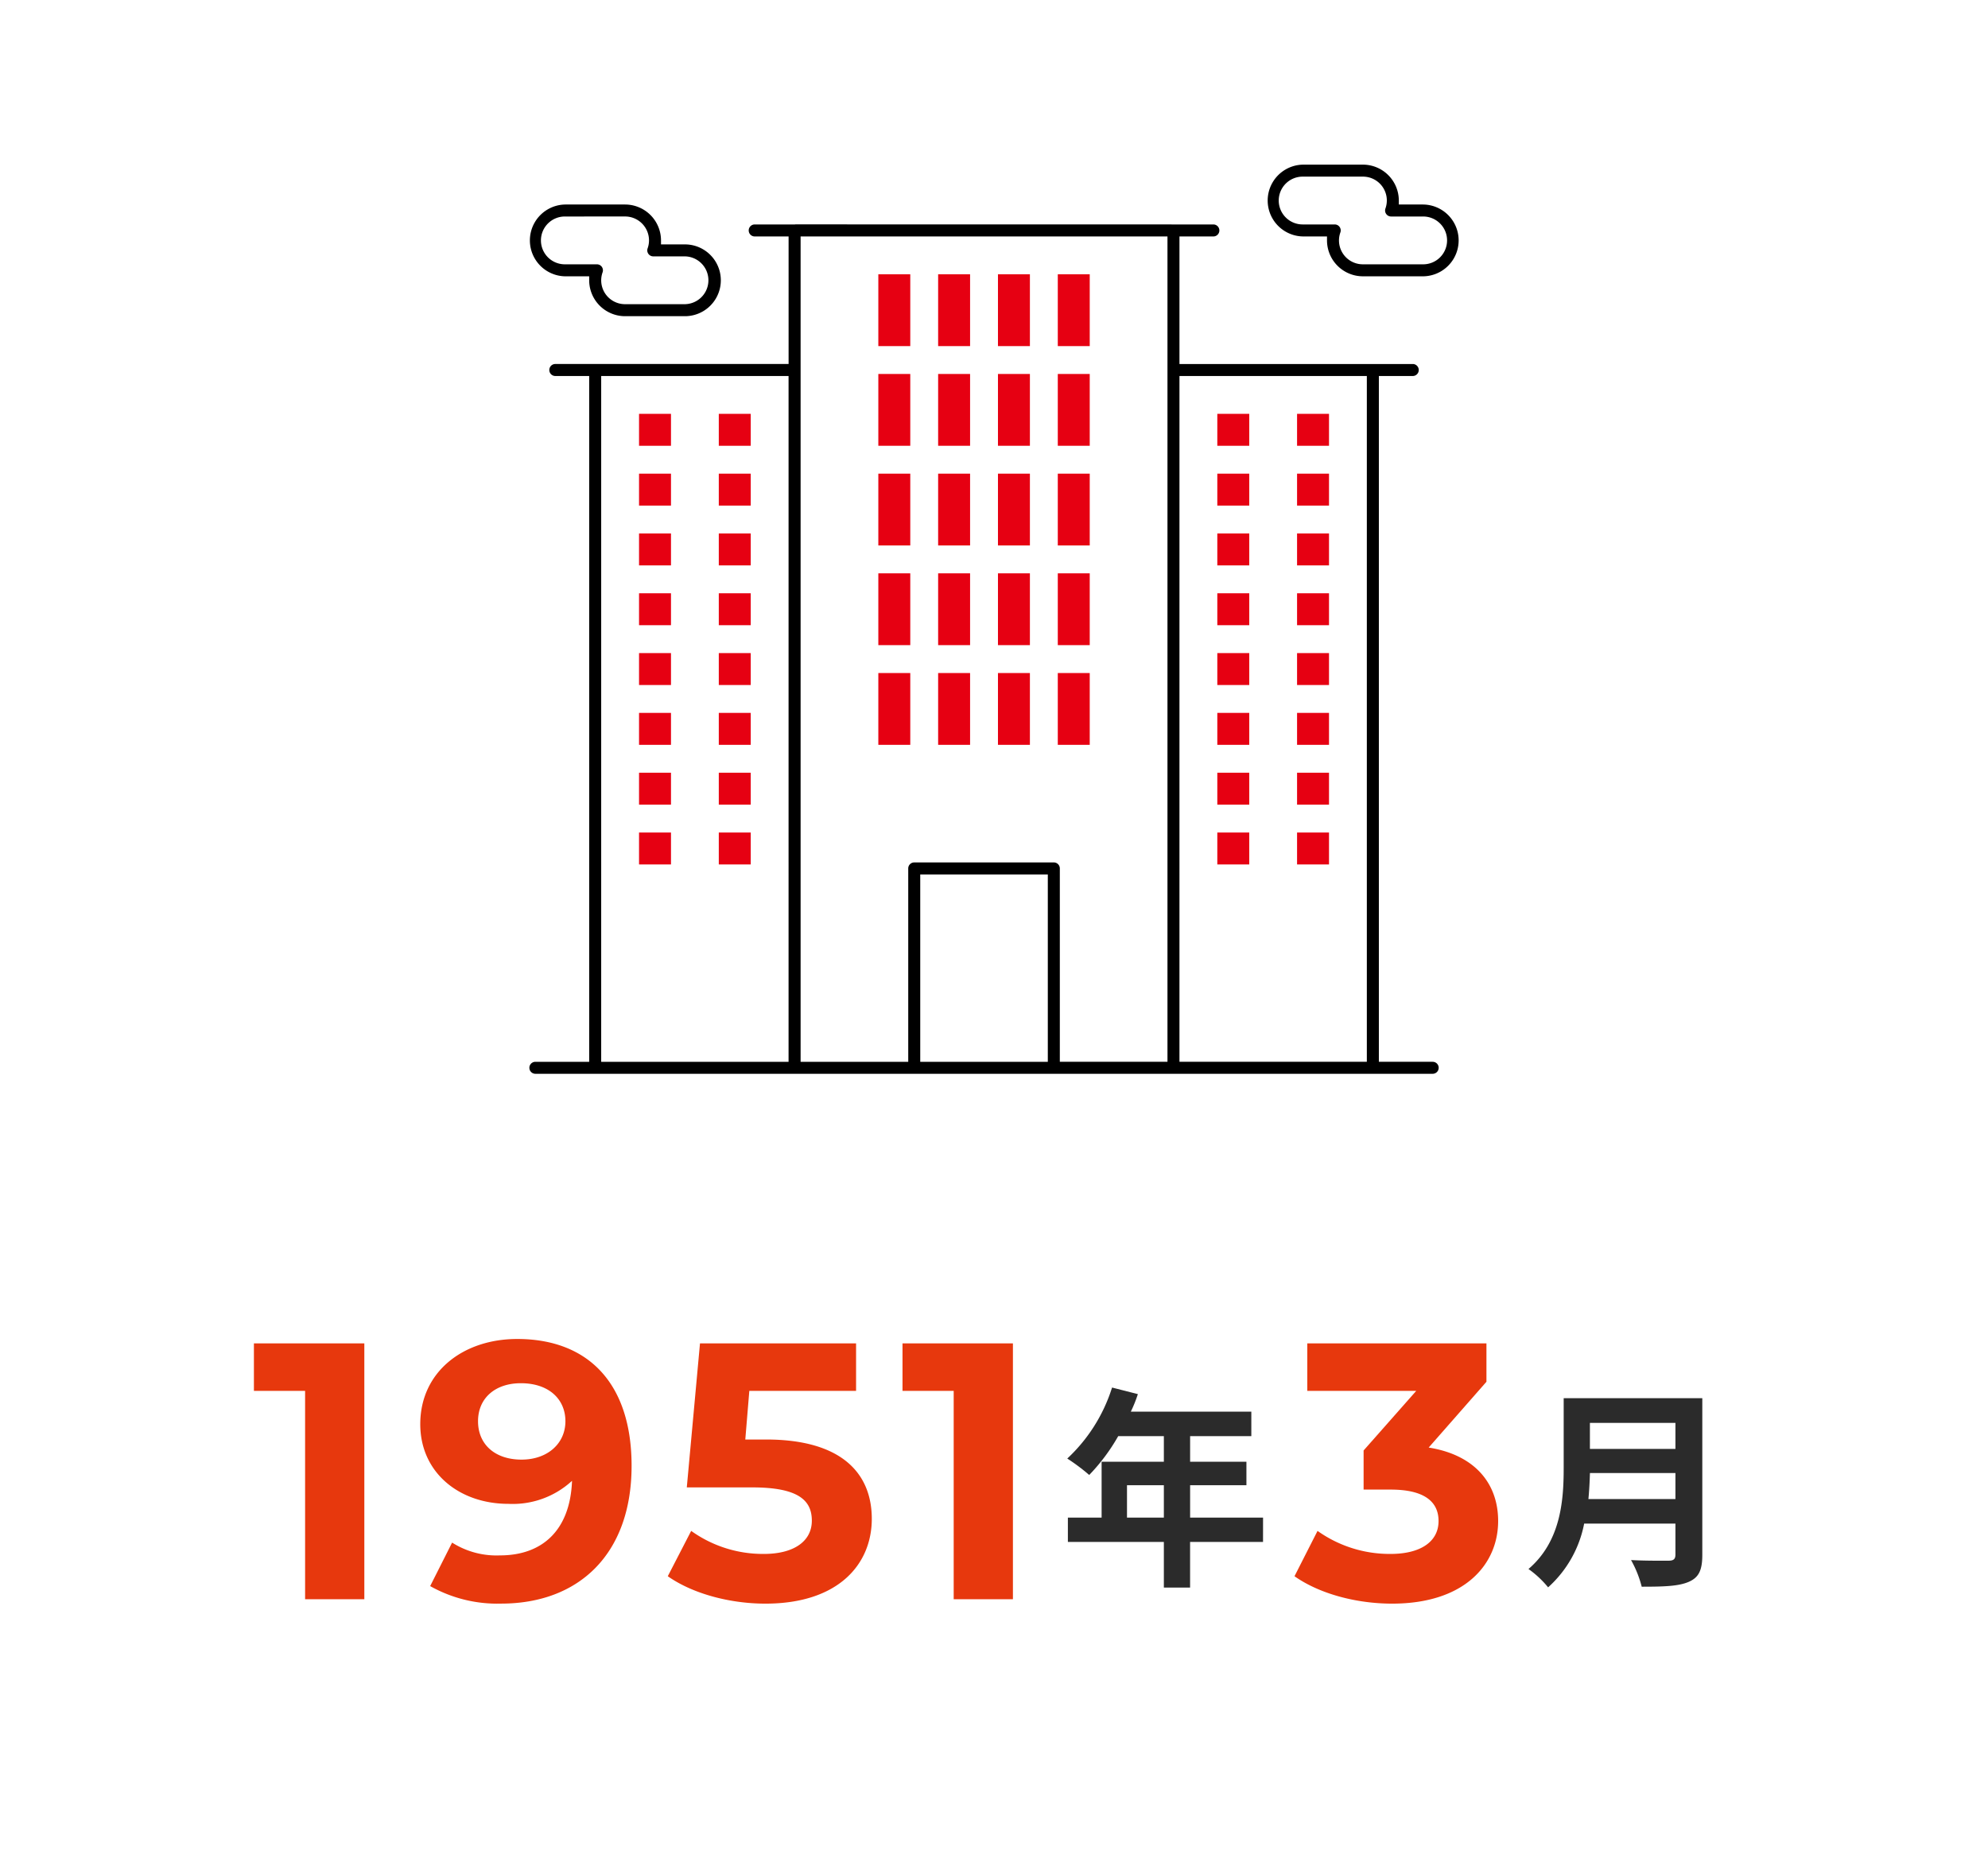
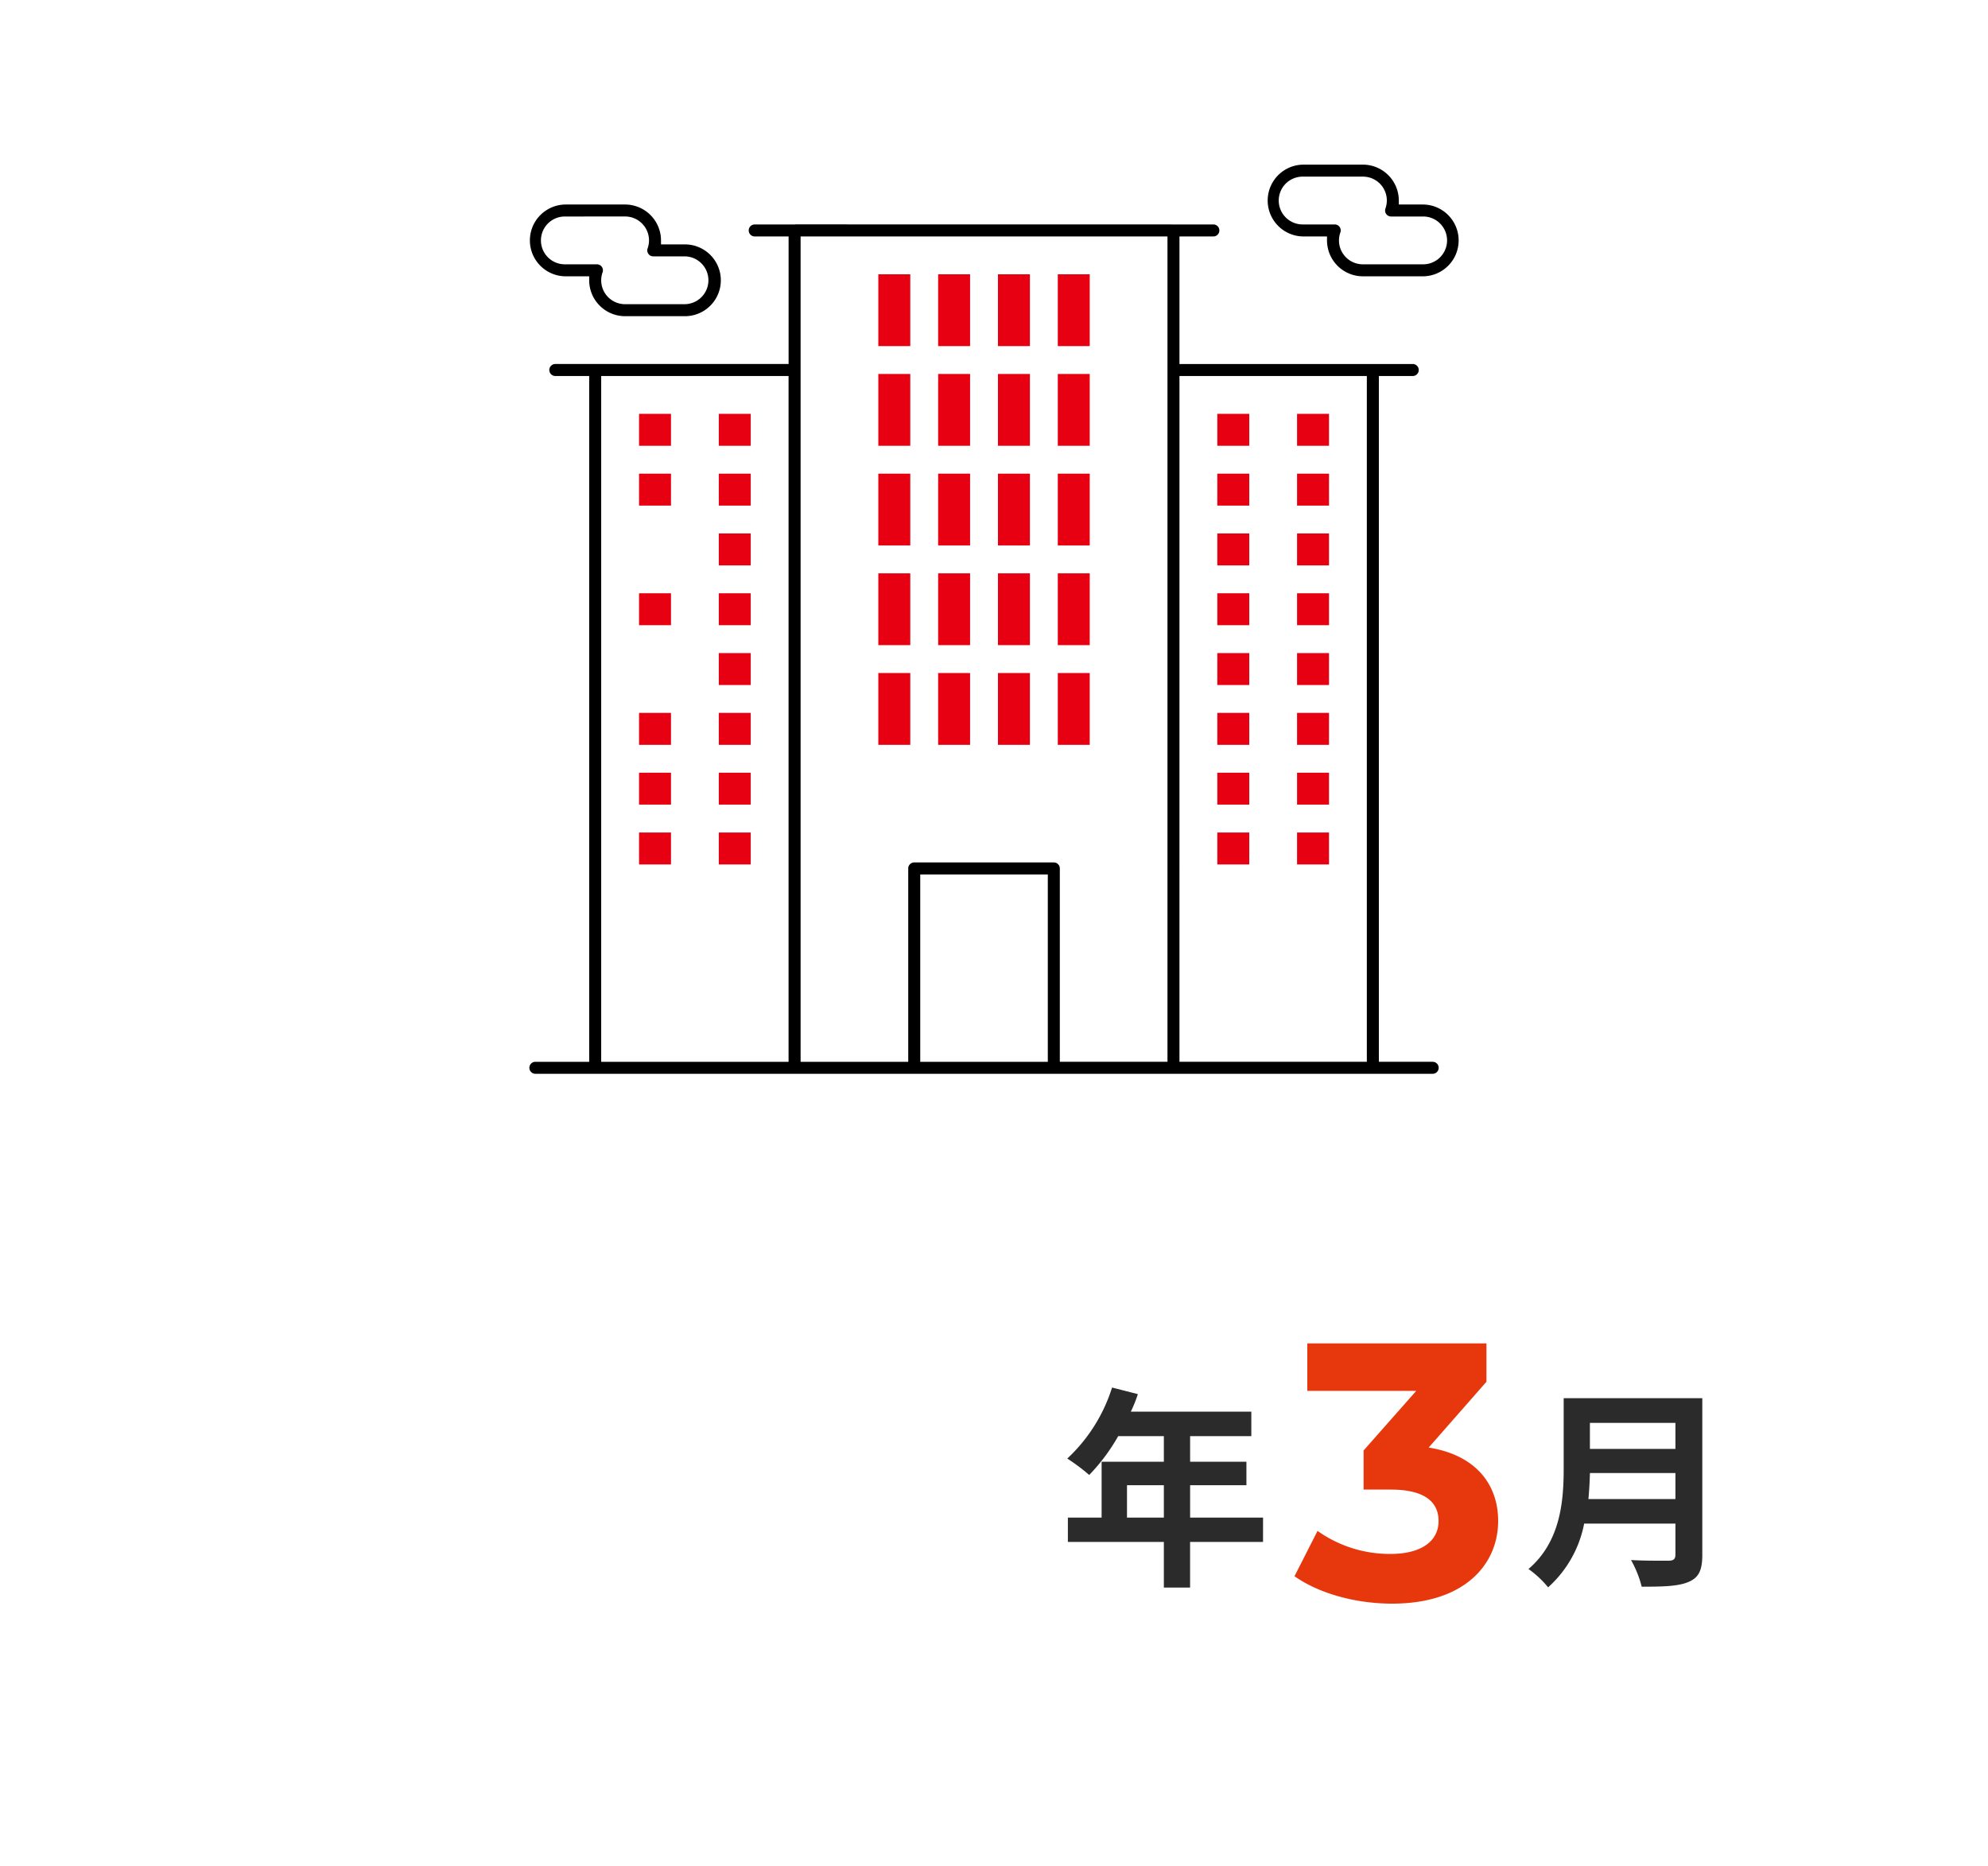
<svg xmlns="http://www.w3.org/2000/svg" width="261" height="245" viewBox="0 0 261 245">
  <defs>
    <clipPath id="a">
      <rect width="261" height="245" transform="translate(138 866)" fill="#19295b" opacity="0.42" />
    </clipPath>
  </defs>
  <g transform="translate(-138 -866)" clip-path="url(#a)">
    <g transform="translate(-19453.5 697.382)">
      <path d="M.788,116.843a.787.787,0,1,1,0-1.574H7.853V25.216H3.406a.788.788,0,1,1,0-1.576H34.033V6.892H29.585a.788.788,0,0,1,0-1.576h5.276l.05-.009L89.8,5.316a.788.788,0,1,1,0,1.576H85.349V23.641h30.627a.788.788,0,0,1,0,1.576h-4.448v90.052h7.066a.787.787,0,1,1,0,1.574Zm84.561-1.574h24.6V25.216h-24.6ZM68.854,89.09a.788.788,0,0,1,.788.786v25.392H83.775V6.892H35.609V115.269H49.74V89.877a.788.788,0,0,1,.788-.786ZM51.316,115.269H68.065v-24.6H51.316Zm-41.887,0h24.6V25.216H9.429Z" transform="translate(19661 192.775)" />
      <rect width="4.195" height="4.194" transform="translate(19751.318 222.96)" fill="#e60012" />
      <rect width="4.194" height="4.194" transform="translate(19761.789 222.96)" fill="#e60012" />
      <rect width="4.195" height="4.194" transform="translate(19751.318 230.814)" fill="#e60012" />
      <rect width="4.194" height="4.194" transform="translate(19761.789 230.814)" fill="#e60012" />
      <rect width="4.195" height="4.194" transform="translate(19751.318 238.667)" fill="#e60012" />
      <rect width="4.194" height="4.194" transform="translate(19761.789 238.667)" fill="#e60012" />
      <rect width="4.195" height="4.192" transform="translate(19751.318 246.522)" fill="#e60012" />
      <rect width="4.194" height="4.192" transform="translate(19761.789 246.522)" fill="#e60012" />
      <rect width="4.195" height="4.192" transform="translate(19751.318 254.376)" fill="#e60012" />
      <rect width="4.194" height="4.192" transform="translate(19761.789 254.376)" fill="#e60012" />
      <rect width="4.195" height="4.194" transform="translate(19751.318 262.229)" fill="#e60012" />
      <rect width="4.194" height="4.194" transform="translate(19761.789 262.229)" fill="#e60012" />
      <rect width="4.195" height="4.192" transform="translate(19751.318 270.084)" fill="#e60012" />
      <rect width="4.194" height="4.192" transform="translate(19761.789 270.084)" fill="#e60012" />
      <rect width="4.195" height="4.192" transform="translate(19751.318 277.938)" fill="#e60012" />
      <rect width="4.194" height="4.192" transform="translate(19761.789 277.938)" fill="#e60012" />
      <rect width="4.194" height="4.194" transform="translate(19675.398 222.96)" fill="#e60012" />
      <rect width="4.194" height="4.194" transform="translate(19685.869 222.96)" fill="#e60012" />
      <rect width="4.194" height="9.429" transform="translate(19706.814 204.636)" fill="#e60012" />
      <rect width="4.194" height="9.429" transform="translate(19714.666 204.636)" fill="#e60012" />
      <rect width="4.194" height="9.429" transform="translate(19722.52 204.636)" fill="#e60012" />
      <rect width="4.194" height="9.429" transform="translate(19730.375 204.636)" fill="#e60012" />
      <rect width="4.194" height="9.428" transform="translate(19706.814 217.725)" fill="#e60012" />
      <rect width="4.194" height="9.428" transform="translate(19714.666 217.725)" fill="#e60012" />
      <rect width="4.194" height="9.428" transform="translate(19722.52 217.725)" fill="#e60012" />
      <rect width="4.194" height="9.428" transform="translate(19730.375 217.725)" fill="#e60012" />
      <rect width="4.194" height="9.428" transform="translate(19706.814 230.814)" fill="#e60012" />
      <rect width="4.194" height="9.428" transform="translate(19714.666 230.814)" fill="#e60012" />
      <rect width="4.194" height="9.428" transform="translate(19722.52 230.814)" fill="#e60012" />
      <rect width="4.194" height="9.428" transform="translate(19730.375 230.814)" fill="#e60012" />
      <rect width="4.194" height="9.428" transform="translate(19706.814 243.904)" fill="#e60012" />
      <rect width="4.194" height="9.428" transform="translate(19714.666 243.904)" fill="#e60012" />
      <rect width="4.194" height="9.428" transform="translate(19722.52 243.904)" fill="#e60012" />
      <rect width="4.194" height="9.428" transform="translate(19730.375 243.904)" fill="#e60012" />
      <rect width="4.194" height="9.428" transform="translate(19706.814 256.995)" fill="#e60012" />
      <rect width="4.194" height="9.428" transform="translate(19714.666 256.995)" fill="#e60012" />
      <rect width="4.194" height="9.428" transform="translate(19722.52 256.995)" fill="#e60012" />
      <rect width="4.194" height="9.428" transform="translate(19730.375 256.995)" fill="#e60012" />
      <rect width="4.194" height="4.194" transform="translate(19675.398 230.814)" fill="#e60012" />
      <rect width="4.194" height="4.194" transform="translate(19685.869 230.814)" fill="#e60012" />
-       <rect width="4.194" height="4.194" transform="translate(19675.398 238.667)" fill="#e60012" />
      <rect width="4.194" height="4.194" transform="translate(19685.869 238.667)" fill="#e60012" />
      <rect width="4.194" height="4.192" transform="translate(19675.398 246.522)" fill="#e60012" />
      <rect width="4.194" height="4.192" transform="translate(19685.869 246.522)" fill="#e60012" />
-       <rect width="4.194" height="4.192" transform="translate(19675.398 254.376)" fill="#e60012" />
      <rect width="4.194" height="4.192" transform="translate(19685.869 254.376)" fill="#e60012" />
      <rect width="4.194" height="4.194" transform="translate(19675.398 262.229)" fill="#e60012" />
      <rect width="4.194" height="4.194" transform="translate(19685.869 262.229)" fill="#e60012" />
      <rect width="4.194" height="4.192" transform="translate(19675.398 270.084)" fill="#e60012" />
      <rect width="4.194" height="4.192" transform="translate(19685.869 270.084)" fill="#e60012" />
      <rect width="4.194" height="4.192" transform="translate(19675.398 277.938)" fill="#e60012" />
      <rect width="4.194" height="4.192" transform="translate(19685.869 277.938)" fill="#e60012" />
      <path d="M78.1,14.663a4.719,4.719,0,0,1-4.715-4.712V9.429H70.244a4.715,4.715,0,0,1,0-9.429H78.1a4.719,4.719,0,0,1,4.714,4.714v.522h3.14a4.714,4.714,0,0,1,0,9.428ZM70.244,1.574a3.14,3.14,0,1,0,0,6.279H74.4A.785.785,0,0,1,75.141,8.9,3.134,3.134,0,0,0,78.1,13.089h7.853a3.14,3.14,0,1,0,0-6.279H81.8a.788.788,0,0,1-.744-1.049A3.131,3.131,0,0,0,78.1,1.574Z" transform="translate(19692.334 190.237)" />
      <path d="M12.567,18.207a4.719,4.719,0,0,1-4.714-4.714v-.522H4.714a4.715,4.715,0,0,1,0-9.429h7.853a4.721,4.721,0,0,1,4.715,4.715v.522h3.14a4.714,4.714,0,0,1,0,9.428ZM4.714,5.116a3.14,3.14,0,1,0,0,6.279H8.869a.787.787,0,0,1,.744,1.049,3.131,3.131,0,0,0,2.956,4.186h7.853a3.14,3.14,0,0,0,0-6.279H16.267A.787.787,0,0,1,15.524,9.3a3.1,3.1,0,0,0,.183-1.047,3.142,3.142,0,0,0-3.138-3.14Z" transform="translate(19661 191.931)" />
    </g>
    <path d="M8.96-6.72v-4.256H13.8V-6.72Zm17.864,0H17.248v-4.256H24.64v-3.08H17.248v-3.36h8.036v-3.22H9.464a17.876,17.876,0,0,0,.924-2.3L7-23.8a21.593,21.593,0,0,1-5.88,9.324A25.77,25.77,0,0,1,4-12.32a25.163,25.163,0,0,0,3.808-5.1H13.8v3.36H5.628V-6.72H1.2v3.192H13.8V2.464h3.444V-3.528h9.576Z" transform="translate(277 1072)" fill="#2b2b2b" />
    <path d="M8.54-9.156c.112-1.176.168-2.352.2-3.416H19.964v3.416Zm11.424-10v3.416H8.736v-3.416ZM23.492-22.4H5.292v9.212c0,4.256-.392,9.6-4.62,13.216A13.151,13.151,0,0,1,3.248,2.436,15.062,15.062,0,0,0,7.98-5.936H19.964v4.06c0,.588-.224.812-.9.812-.616,0-2.968.028-4.928-.084a14.294,14.294,0,0,1,1.4,3.5c2.884,0,4.844-.056,6.188-.644C23.016,1.148,23.492.2,23.492-1.82Z" transform="translate(338 1072)" fill="#2b2b2b" />
-     <path d="M.336-33.6v6.24h6.72V0h7.776V-33.6Zm34.56-.576c-7.1,0-12.72,4.32-12.72,11.184,0,6.336,5.088,10.464,11.568,10.464A11.483,11.483,0,0,0,42.1-15.552c-.24,6.48-3.888,9.792-9.456,9.792a10.867,10.867,0,0,1-6.288-1.68l-2.88,5.712a17.96,17.96,0,0,0,9.312,2.3C42.96.576,49.92-5.9,49.92-17.52,49.92-28.368,44.208-34.176,34.9-34.176Zm.576,15.84c-3.456,0-5.712-1.968-5.712-5.04s2.3-4.992,5.616-4.992c3.7,0,5.856,2.112,5.856,4.992C41.232-20.448,38.88-18.336,35.472-18.336Zm32.112-2.64H64.848l.528-6.384H79.392V-33.6H58.9L57.168-14.688H65.76c6.1,0,7.824,1.728,7.824,4.368,0,2.736-2.4,4.368-6.288,4.368a16.17,16.17,0,0,1-9.552-3.024L54.672-3.024c3.264,2.3,8.16,3.6,12.816,3.6,9.6,0,13.968-5.184,13.968-11.136S77.52-20.976,67.584-20.976ZM85.488-33.6v6.24h6.72V0h7.776V-33.6Z" transform="translate(171 1076)" fill="#e7380d" />
    <path d="M17.568-19.92l7.584-8.64V-33.6H1.632v6.24h14.3L9.024-19.536V-14.4h3.552c4.416,0,6.288,1.584,6.288,4.128,0,2.736-2.4,4.32-6.288,4.32a16.318,16.318,0,0,1-9.6-3.024L-.048-3.024C3.216-.72,8.064.576,12.768.576c9.552,0,13.92-5.184,13.92-10.848C26.688-15.216,23.616-18.96,17.568-19.92Z" transform="translate(308 1076)" fill="#e7380d" />
  </g>
</svg>